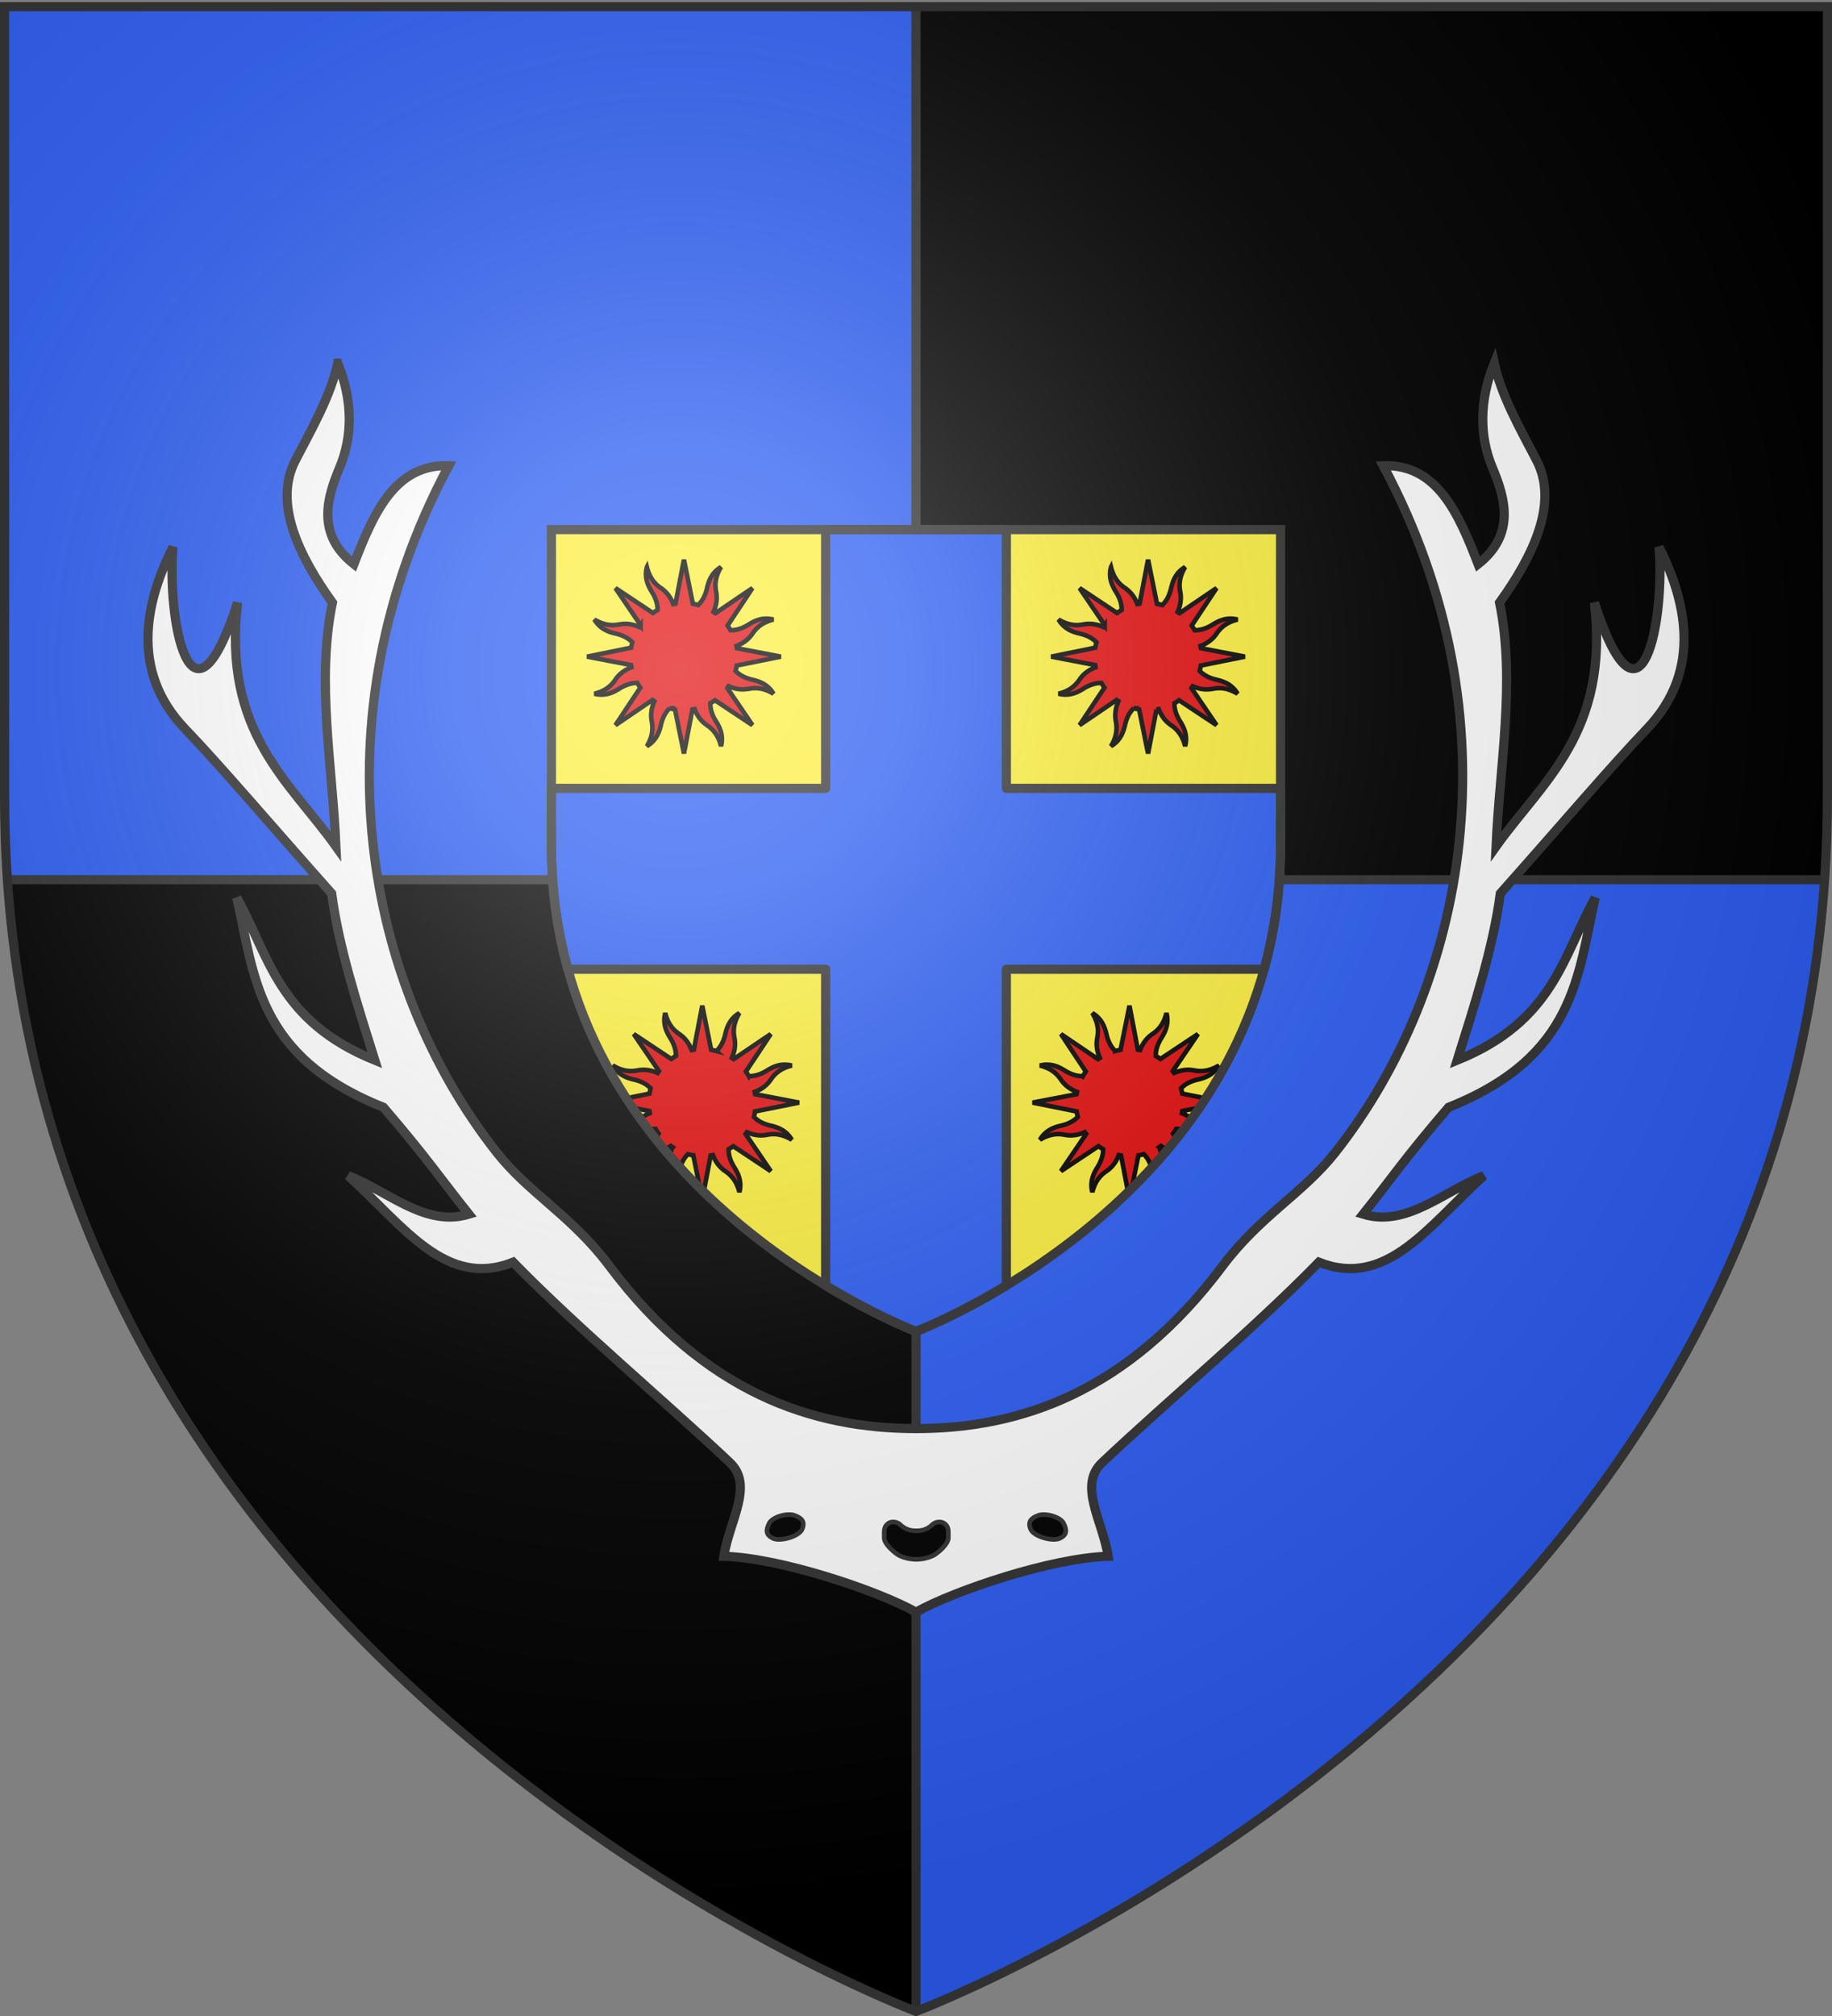
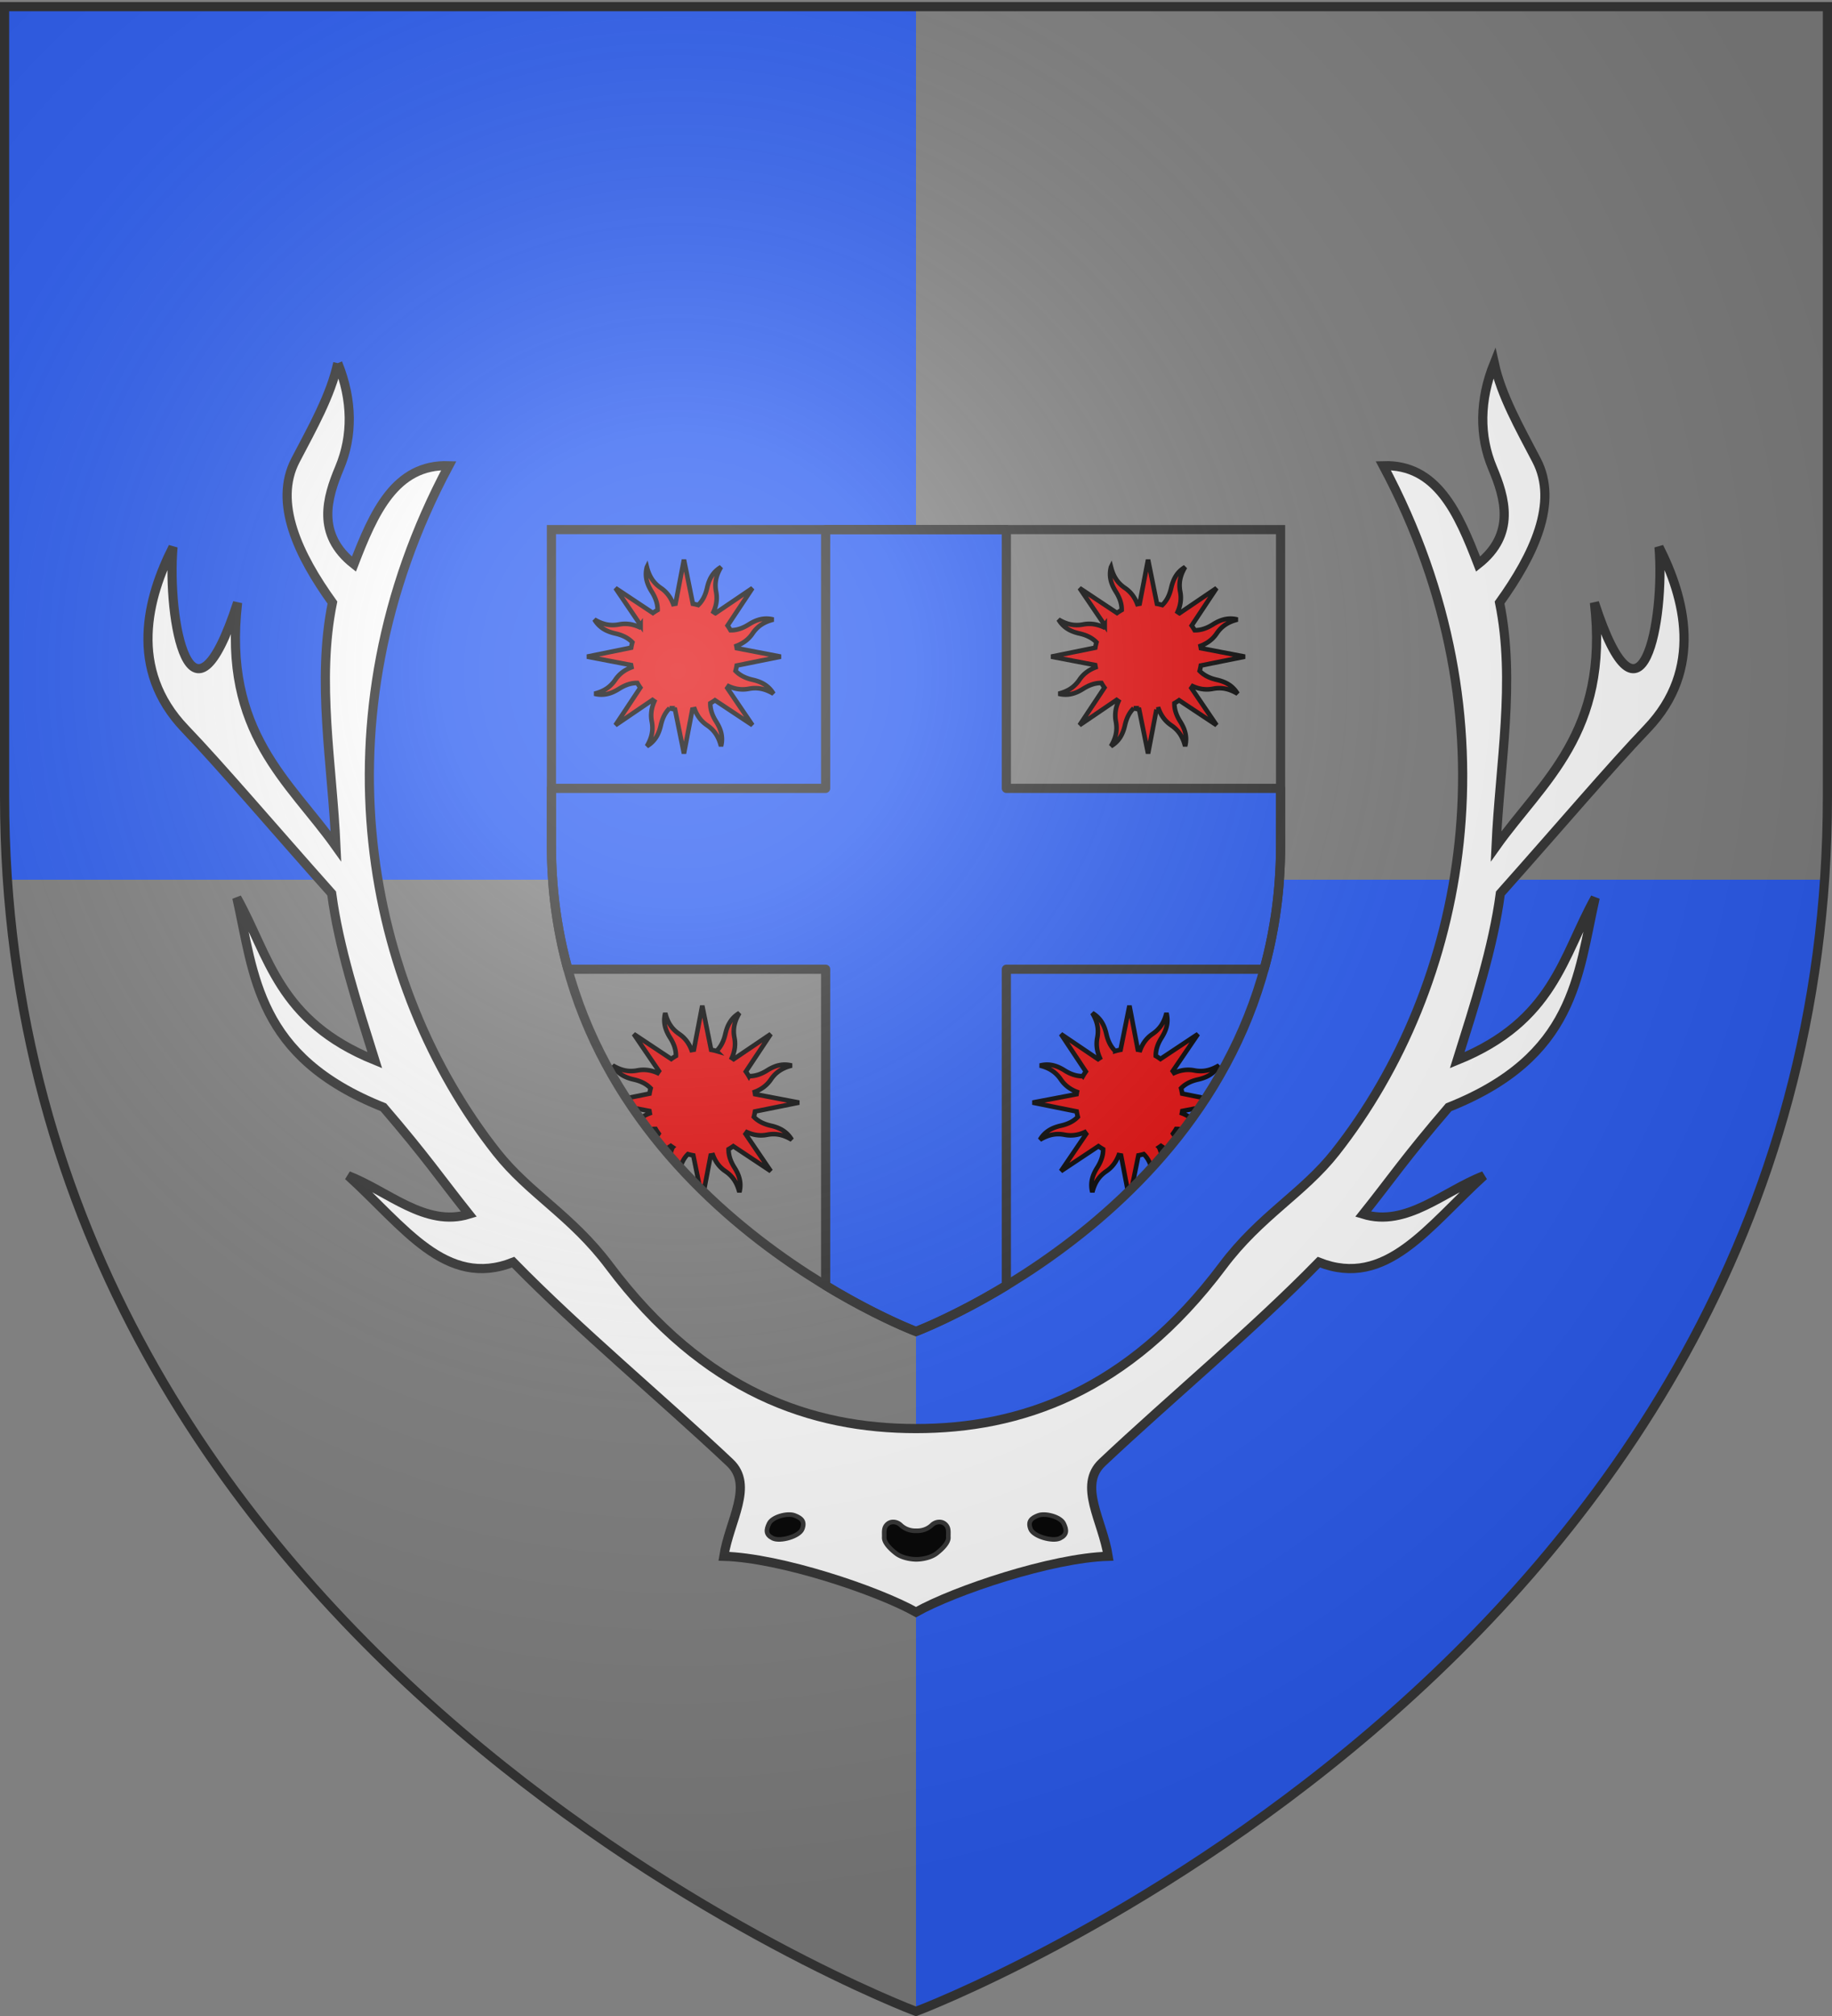
<svg xmlns="http://www.w3.org/2000/svg" xmlns:xlink="http://www.w3.org/1999/xlink" width="600" height="660" version="1.0">
  <rect width="100%" height="100%" fill="#808080" stroke="none" />
  <desc>Flag of Canton of Valais (Wallis)</desc>
  <defs>
    <g id="c">
      <path id="b" d="M0 0v1h.5z" transform="rotate(18 3.157 -.5)" />
      <use xlink:href="#b" width="810" height="540" transform="scale(-1 1)" />
    </g>
    <g id="d">
      <use xlink:href="#c" width="810" height="540" transform="rotate(72)" />
      <use xlink:href="#c" width="810" height="540" transform="rotate(144)" />
    </g>
    <g id="g">
      <path id="f" d="M0 0v1h.5z" transform="rotate(18 3.157 -.5)" />
      <use xlink:href="#f" width="810" height="540" transform="scale(-1 1)" />
    </g>
    <g id="h">
      <use xlink:href="#g" width="810" height="540" transform="rotate(72)" />
      <use xlink:href="#g" width="810" height="540" transform="rotate(144)" />
    </g>
    <radialGradient xlink:href="#a" id="l" cx="221.445" cy="226.331" r="300" fx="221.445" fy="226.331" gradientTransform="matrix(1.353 0 0 1.349 -77.63 -85.747)" gradientUnits="userSpaceOnUse" />
    <linearGradient id="a">
      <stop offset="0" style="stop-color:white;stop-opacity:.314" />
      <stop offset=".19" style="stop-color:white;stop-opacity:.251" />
      <stop offset=".6" style="stop-color:#6b6b6b;stop-opacity:.125" />
      <stop offset="1" style="stop-color:black;stop-opacity:.125" />
    </linearGradient>
    <path id="e" d="M2.922 27.673c0-5.952 2.317-9.844 5.579-11.013 1.448-.519 3.307-.273 5.018 1.447 2.119 2.129 2.736 7.993-3.483 9.121.658-.956.619-3.081-.714-3.787-.99-.524-2.113-.253-2.676.123-.824.552-1.729 2.106-1.679 4.108z" />
  </defs>
  <g style="display:inline">
-     <path d="M300 2.187V288h297.563c.61-8.916.937-18.002.937-27.282V2.188z" style="fill:#000;fill-opacity:1;fill-rule:evenodd;stroke:none;stroke-width:1px;stroke-linecap:butt;stroke-linejoin:miter;stroke-opacity:1" />
-     <path d="M2.438 288C20.604 553.343 300 658.5 300 658.5V288z" style="fill:#000;fill-opacity:1;stroke:none;stroke-width:2.5;stroke-miterlimit:4;stroke-dasharray:none;stroke-opacity:1" />
    <path d="M597.563 288C579.396 553.343 300 658.5 300 658.5V288z" style="fill:#2b5df2;fill-opacity:1;stroke:none;stroke-width:2.5;stroke-miterlimit:4;stroke-dasharray:none;stroke-opacity:1" />
    <path d="M300 2.187V288H2.438a399 399 0 0 1-.938-27.282V2.188z" style="fill:#2b5df2;fill-opacity:1;fill-rule:evenodd;stroke:none;stroke-width:1px;stroke-linecap:butt;stroke-linejoin:miter;stroke-opacity:1" />
-     <path d="M298.5 1.5h3v657h-3z" style="fill:#313131;fill-opacity:1;stroke:none;stroke-width:2.5;stroke-miterlimit:4;stroke-dasharray:none;stroke-opacity:1" />
-     <path d="M-289.5 2.438h3v595.126h-3z" style="fill:#313131;fill-opacity:1;stroke:none;stroke-width:2.5;stroke-miterlimit:4;stroke-dasharray:none;stroke-opacity:1" transform="rotate(-90)" />
-     <path d="M180.6 173.38v103.413c0 3.711.13 7.346.375 10.912C188.242 393.842 300 435.905 300 435.905s111.758-42.063 119.025-148.2c.244-3.566.375-7.2.375-10.912V173.38H180.6" style="fill:#fcef3c;fill-opacity:1;fill-rule:evenodd;stroke:none;stroke-width:3;stroke-linecap:butt;stroke-linejoin:miter;stroke-opacity:1" />
    <path d="M270.406 173.375v84.719h-89.812v18.687c0 3.712.13 7.371.375 10.938A149.4 149.4 0 0 0 186 317.313h84.406v103.53C287.392 431.14 300 435.907 300 435.907s12.608-4.767 29.594-15.062V317.313H414a149.4 149.4 0 0 0 5.031-29.594c.244-3.567.375-7.226.375-10.938v-18.687h-89.812v-84.719z" style="fill:#2b5df2;fill-opacity:1;stroke:#313131;stroke-width:3;stroke-linecap:round;stroke-linejoin:round;stroke-miterlimit:4;stroke-dasharray:none;stroke-opacity:1" />
    <path id="i" d="M211.861 185.652c-.794 3.105.081 5.66 1.599 8.07 1.173 1.862 1.944 3.847 1.908 5.98q-.8.45-1.534.974l-12.264-8.146 8.233 12.128a18 18 0 0 0-.43.627c-2.336-1.052-4.528-1.26-6.617-.856-2.953.57-5.46-.048-8.077-1.608 1.634 2.757 4.072 3.945 6.848 4.575 2.151.489 4.095 1.345 5.58 2.885q-.244.87-.397 1.763l-14.435 2.927 14.402 2.754q.062.372.138.742c-2.395.907-4.099 2.306-5.29 4.069-1.685 2.492-3.883 3.828-6.837 4.576 3.105.794 5.657-.092 8.065-1.61 1.863-1.173 3.848-1.944 5.98-1.907q.451.8.975 1.534l-8.141 12.274 12.134-8.248c.203.147.408.298.616.435-1.052 2.335-1.256 4.538-.852 6.627.571 2.953-.052 5.45-1.612 8.067 2.757-1.634 3.945-4.072 4.575-6.848.489-2.151 1.345-4.096 2.885-5.58a18 18 0 0 0 1.763.397l2.927 14.435 2.754-14.403a17 17 0 0 0 .742-.137c.906 2.396 2.306 4.099 4.069 5.29 2.492 1.684 3.828 3.882 4.576 6.837.794-3.105-.092-5.657-1.61-8.066-1.175-1.866-1.937-3.845-1.897-5.984q.793-.45 1.524-.97l12.274 8.141-8.237-12.138c.144-.2.288-.407.424-.612 2.336 1.055 4.537 1.256 6.627.852 2.953-.571 5.45.051 8.067 1.612-1.634-2.757-4.068-3.935-6.844-4.565-2.149-.488-4.09-1.361-5.573-2.9.161-.579.285-1.163.386-1.758l14.439-2.917-14.407-2.764q-.061-.371-.137-.743c2.397-.905 4.098-2.305 5.29-4.068 1.684-2.492 3.887-3.818 6.841-4.566-3.105-.794-5.661.081-8.07 1.599-1.866 1.176-3.845 1.938-5.984 1.897q-.45-.793-.97-1.523l8.145-12.264-12.142 8.227a18 18 0 0 0-.612-.425c1.053-2.334 1.26-4.527.856-6.616-.571-2.953.047-5.46 1.608-8.077-2.757 1.634-3.935 4.068-4.565 6.844-.489 2.153-1.36 4.104-2.906 5.587-.577-.16-1.16-.3-1.752-.4l-2.917-14.44-2.764 14.407q-.371.061-.743.138c-.906-2.396-2.305-4.099-4.068-5.29-2.492-1.685-3.818-3.887-4.566-6.841z" style="fill:#e20909;fill-opacity:1;fill-rule:nonzero;stroke:#000;stroke-width:1.5;stroke-linecap:butt;stroke-linejoin:miter;marker:none;marker-start:none;marker-mid:none;marker-end:none;stroke-miterlimit:4;stroke-dasharray:none;stroke-dashoffset:0;stroke-opacity:1;visibility:visible;display:inline;overflow:visible" />
    <use xlink:href="#i" width="600" height="660" transform="translate(152)" />
    <path id="j" d="m230 329.25-2.75 14.406c-.248.04-.503.075-.75.125-.906-2.396-2.299-4.09-4.062-5.281-2.492-1.684-3.815-3.89-4.563-6.844-.794 3.105.076 5.654 1.594 8.063 1.173 1.862 1.943 3.836 1.906 5.969-.534.3-1.04.65-1.531 1l-12.281-8.157 8.25 12.125c-.148.204-.3.415-.438.625-2.335-1.052-4.536-1.248-6.625-.844-2.953.572-5.445-.064-8.062-1.625 1.634 2.758 4.067 3.964 6.843 4.594 2.151.488 4.079 1.335 5.563 2.875-.162.58-.274 1.155-.375 1.75l-7.594 1.531c.68 1.046 1.365 2.073 2.063 3.094l5.5 1.063c.04.248.074.502.125.75-1.223.462-2.27 1.048-3.157 1.75.898 1.244 1.828 2.448 2.75 3.656a8.7 8.7 0 0 1 2.313-.281c.3.534.65 1.04 1 1.531l-1.063 1.625c1.007 1.263 2.003 2.528 3.031 3.75l2-1.344c.203.147.417.3.625.438a11.8 11.8 0 0 0-.906 2.937c1.103 1.272 2.252 2.493 3.375 3.719.518-1.67 1.285-3.205 2.531-4.406.582.162 1.154.304 1.75.406L229.25 389c.404.4.813.793 1.219 1.188l2.281-11.907c.248-.04.503-.074.75-.125.906 2.397 2.3 4.09 4.063 5.281 2.491 1.685 3.845 3.89 4.593 6.844.794-3.105-.107-5.654-1.625-8.062-1.175-1.866-1.947-3.861-1.906-6q.797-.45 1.531-.969l12.281 8.156-8.25-12.156c.145-.2.302-.388.438-.594 2.336 1.055 4.535 1.248 6.625.844 2.953-.571 5.445.065 8.063 1.625-1.635-2.757-4.068-3.964-6.844-4.594-2.149-.487-4.08-1.336-5.563-2.875.161-.579.274-1.186.375-1.781l14.438-2.906-14.406-2.75c-.04-.248-.075-.503-.125-.75 2.397-.906 4.089-2.3 5.28-4.063 1.685-2.492 3.89-3.814 6.845-4.562-3.106-.794-5.654.076-8.063 1.594-1.866 1.175-3.86 1.915-6 1.875a17 17 0 0 0-.969-1.5l8.156-12.282-12.156 8.219c-.2-.145-.388-.27-.594-.406 1.054-2.335 1.248-4.536.844-6.625-.571-2.953.065-5.445 1.625-8.063-2.757 1.634-3.963 4.068-4.594 6.844-.488 2.153-1.36 4.11-2.906 5.594a18 18 0 0 0-1.75-.406z" style="fill:#e20909;fill-opacity:1;fill-rule:nonzero;stroke:#000;stroke-width:1.5;stroke-linecap:butt;stroke-linejoin:miter;marker:none;marker-start:none;marker-mid:none;marker-end:none;stroke-miterlimit:4;stroke-dasharray:none;stroke-dashoffset:0;stroke-opacity:1;visibility:visible;display:inline;overflow:visible" />
    <use xlink:href="#j" width="600" height="660" transform="matrix(-1 0 0 1 599.906 0)" />
    <g transform="translate(.094 -14)">
-       <path d="M110.531 132.875c-2.303 10.598-8.306 21.183-13.844 31.781-7.26 13.895.925 31.088 12.094 46.625-5.27 25.744-.067 52.781 1.156 79.813-15.106-21.248-37.178-37.232-32.218-79.813-15.451 47.524-23.16 5.32-21.156-18.187-8.332 16.457-14.783 39.963 3.937 59.5 11.85 12.367 28.363 31.815 48.031 53.906 2.33 17.661 8.418 36.392 14.125 54.594-31.705-12.877-34.555-34.162-45.187-53.188 5.756 25.408 6.442 52.065 48 68.594 14.124 16.426 18.745 23.406 28 35-14.253 4.37-26.461-7.58-39.531-12.594 18.265 16.583 31.935 37.06 54.03 28.313 21.774 22.27 48.582 44.513 70.97 65.594 7.982 7.517-.202 19.135-1.97 30.687 18.513.519 50.223 11.162 62.938 18.281 12.716-7.12 44.426-17.762 62.938-18.281-1.767-11.552-9.952-23.17-1.969-30.687 22.387-21.081 49.195-43.324 70.969-65.594 22.096 8.748 35.765-11.73 54.031-28.313-13.07 5.015-25.279 16.964-39.531 12.594 9.254-11.594 13.875-18.574 28-35 41.558-16.529 42.244-43.186 48-68.594-10.632 19.026-13.482 40.311-45.188 53.188 5.707-18.202 11.795-36.933 14.125-54.594 19.668-22.09 36.18-41.539 48.031-53.906 18.72-19.537 12.27-43.043 3.938-59.5 2.004 23.508-5.705 65.711-21.156 18.187 4.96 42.58-17.113 58.565-32.219 79.813 1.224-27.032 6.426-54.07 1.156-79.813 11.17-15.537 19.354-32.73 12.094-46.625-5.537-10.598-11.54-21.183-13.844-31.781-4.874 12.121-4.955 23.836-.562 34.313 4.068 9.703 7.708 21.723-4.719 31.5-6.477-16.818-13.514-32.792-31.062-32.22 44.428 83.245 27.097 170.474-15.688 224.782-10.621 13.482-24.586 20.727-36.875 37.125-31.158 41.578-66.62 53.313-100.469 53.313s-69.31-11.735-100.468-53.313c-12.29-16.398-26.254-23.643-36.875-37.125-42.786-54.308-60.116-141.537-15.688-224.781-17.548-.573-24.585 15.401-31.062 32.219-12.428-9.777-8.788-21.797-4.72-31.5 4.394-10.477 4.312-22.192-.562-34.313z" style="fill:#fff;fill-opacity:1;fill-rule:evenodd;stroke:#313131;stroke-width:3;stroke-linecap:butt;stroke-linejoin:miter;stroke-miterlimit:4;stroke-dasharray:none;stroke-opacity:1" />
+       <path d="M110.531 132.875c-2.303 10.598-8.306 21.183-13.844 31.781-7.26 13.895.925 31.088 12.094 46.625-5.27 25.744-.067 52.781 1.156 79.813-15.106-21.248-37.178-37.232-32.218-79.813-15.451 47.524-23.16 5.32-21.156-18.187-8.332 16.457-14.783 39.963 3.937 59.5 11.85 12.367 28.363 31.815 48.031 53.906 2.33 17.661 8.418 36.392 14.125 54.594-31.705-12.877-34.555-34.162-45.187-53.188 5.756 25.408 6.442 52.065 48 68.594 14.124 16.426 18.745 23.406 28 35-14.253 4.37-26.461-7.58-39.531-12.594 18.265 16.583 31.935 37.06 54.03 28.313 21.774 22.27 48.582 44.513 70.97 65.594 7.982 7.517-.202 19.135-1.97 30.687 18.513.519 50.223 11.162 62.938 18.281 12.716-7.12 44.426-17.762 62.938-18.281-1.767-11.552-9.952-23.17-1.969-30.687 22.387-21.081 49.195-43.324 70.969-65.594 22.096 8.748 35.765-11.73 54.031-28.313-13.07 5.015-25.279 16.964-39.531 12.594 9.254-11.594 13.875-18.574 28-35 41.558-16.529 42.244-43.186 48-68.594-10.632 19.026-13.482 40.311-45.188 53.188 5.707-18.202 11.795-36.933 14.125-54.594 19.668-22.09 36.18-41.539 48.031-53.906 18.72-19.537 12.27-43.043 3.938-59.5 2.004 23.508-5.705 65.711-21.156 18.187 4.96 42.58-17.113 58.565-32.219 79.813 1.224-27.032 6.426-54.07 1.156-79.813 11.17-15.537 19.354-32.73 12.094-46.625-5.537-10.598-11.54-21.183-13.844-31.781-4.874 12.121-4.955 23.836-.562 34.313 4.068 9.703 7.708 21.723-4.719 31.5-6.477-16.818-13.514-32.792-31.062-32.22 44.428 83.245 27.097 170.474-15.688 224.782-10.621 13.482-24.586 20.727-36.875 37.125-31.158 41.578-66.62 53.313-100.469 53.313s-69.31-11.735-100.468-53.313c-12.29-16.398-26.254-23.643-36.875-37.125-42.786-54.308-60.116-141.537-15.688-224.781-17.548-.573-24.585 15.401-31.062 32.219-12.428-9.777-8.788-21.797-4.72-31.5 4.394-10.477 4.312-22.192-.562-34.313" style="fill:#fff;fill-opacity:1;fill-rule:evenodd;stroke:#313131;stroke-width:3;stroke-linecap:butt;stroke-linejoin:miter;stroke-miterlimit:4;stroke-dasharray:none;stroke-opacity:1" />
      <path id="k" d="M251.803 512.744c-1.064 2.185-1.146 3.712 1.227 4.864s8.689-.572 9.63-3.064-.243-3.556-2.54-4.427-7.253.442-8.317 2.627" style="opacity:1;fill:#000;fill-opacity:1;stroke:#313131;stroke-width:1.5;stroke-linecap:round;stroke-linejoin:round;stroke-miterlimit:4;stroke-dasharray:none;stroke-opacity:1" />
      <path d="M292.094 512.281a2.77 2.77 0 0 0-1.625.75c-1.268 1.201-.904 2.613-.969 4.313s2.012 3.787 3.875 5.218 4.794 1.926 6.625 1.938c1.83-.012 4.762-.506 6.625-1.937s3.94-3.52 3.875-5.22.3-3.11-.969-4.312c-1.243-1.177-3.222-.908-4.406.219-1.17 1.115-2.836 1.957-5.125 1.906-2.29.05-3.954-.791-5.125-1.906-.74-.705-1.792-1.077-2.781-.969" style="opacity:1;fill:#000;fill-opacity:1;stroke:#313131;stroke-width:1.5;stroke-linecap:round;stroke-linejoin:round;stroke-miterlimit:4;stroke-dasharray:none;stroke-opacity:1" />
      <use xlink:href="#k" width="600" height="660" transform="matrix(-1 0 0 1 600.076 0)" />
    </g>
  </g>
  <path d="M180.6 173.38v103.413c0 3.711.13 7.346.375 10.912C188.242 393.842 300 435.905 300 435.905s111.758-42.063 119.025-148.2c.244-3.566.375-7.2.375-10.912V173.38H180.6z" style="fill:none;fill-opacity:1;fill-rule:evenodd;stroke:#313131;stroke-width:3;stroke-linecap:butt;stroke-linejoin:miter;stroke-opacity:1;display:inline" />
  <path d="M300 658.5s298.5-112.32 298.5-397.772V2.176H1.5v258.552C1.5 546.18 300 658.5 300 658.5" style="opacity:1;fill:url(#l);fill-opacity:1;fill-rule:evenodd;stroke:none;stroke-width:1px;stroke-linecap:butt;stroke-linejoin:miter;stroke-opacity:1" />
  <path d="M300 658.5S1.5 546.18 1.5 260.728V2.176h597v258.552C598.5 546.18 300 658.5 300 658.5z" style="opacity:1;fill:none;fill-opacity:1;fill-rule:evenodd;stroke:#313131;stroke-width:3;stroke-linecap:butt;stroke-linejoin:miter;stroke-miterlimit:4;stroke-dasharray:none;stroke-opacity:1" />
</svg>